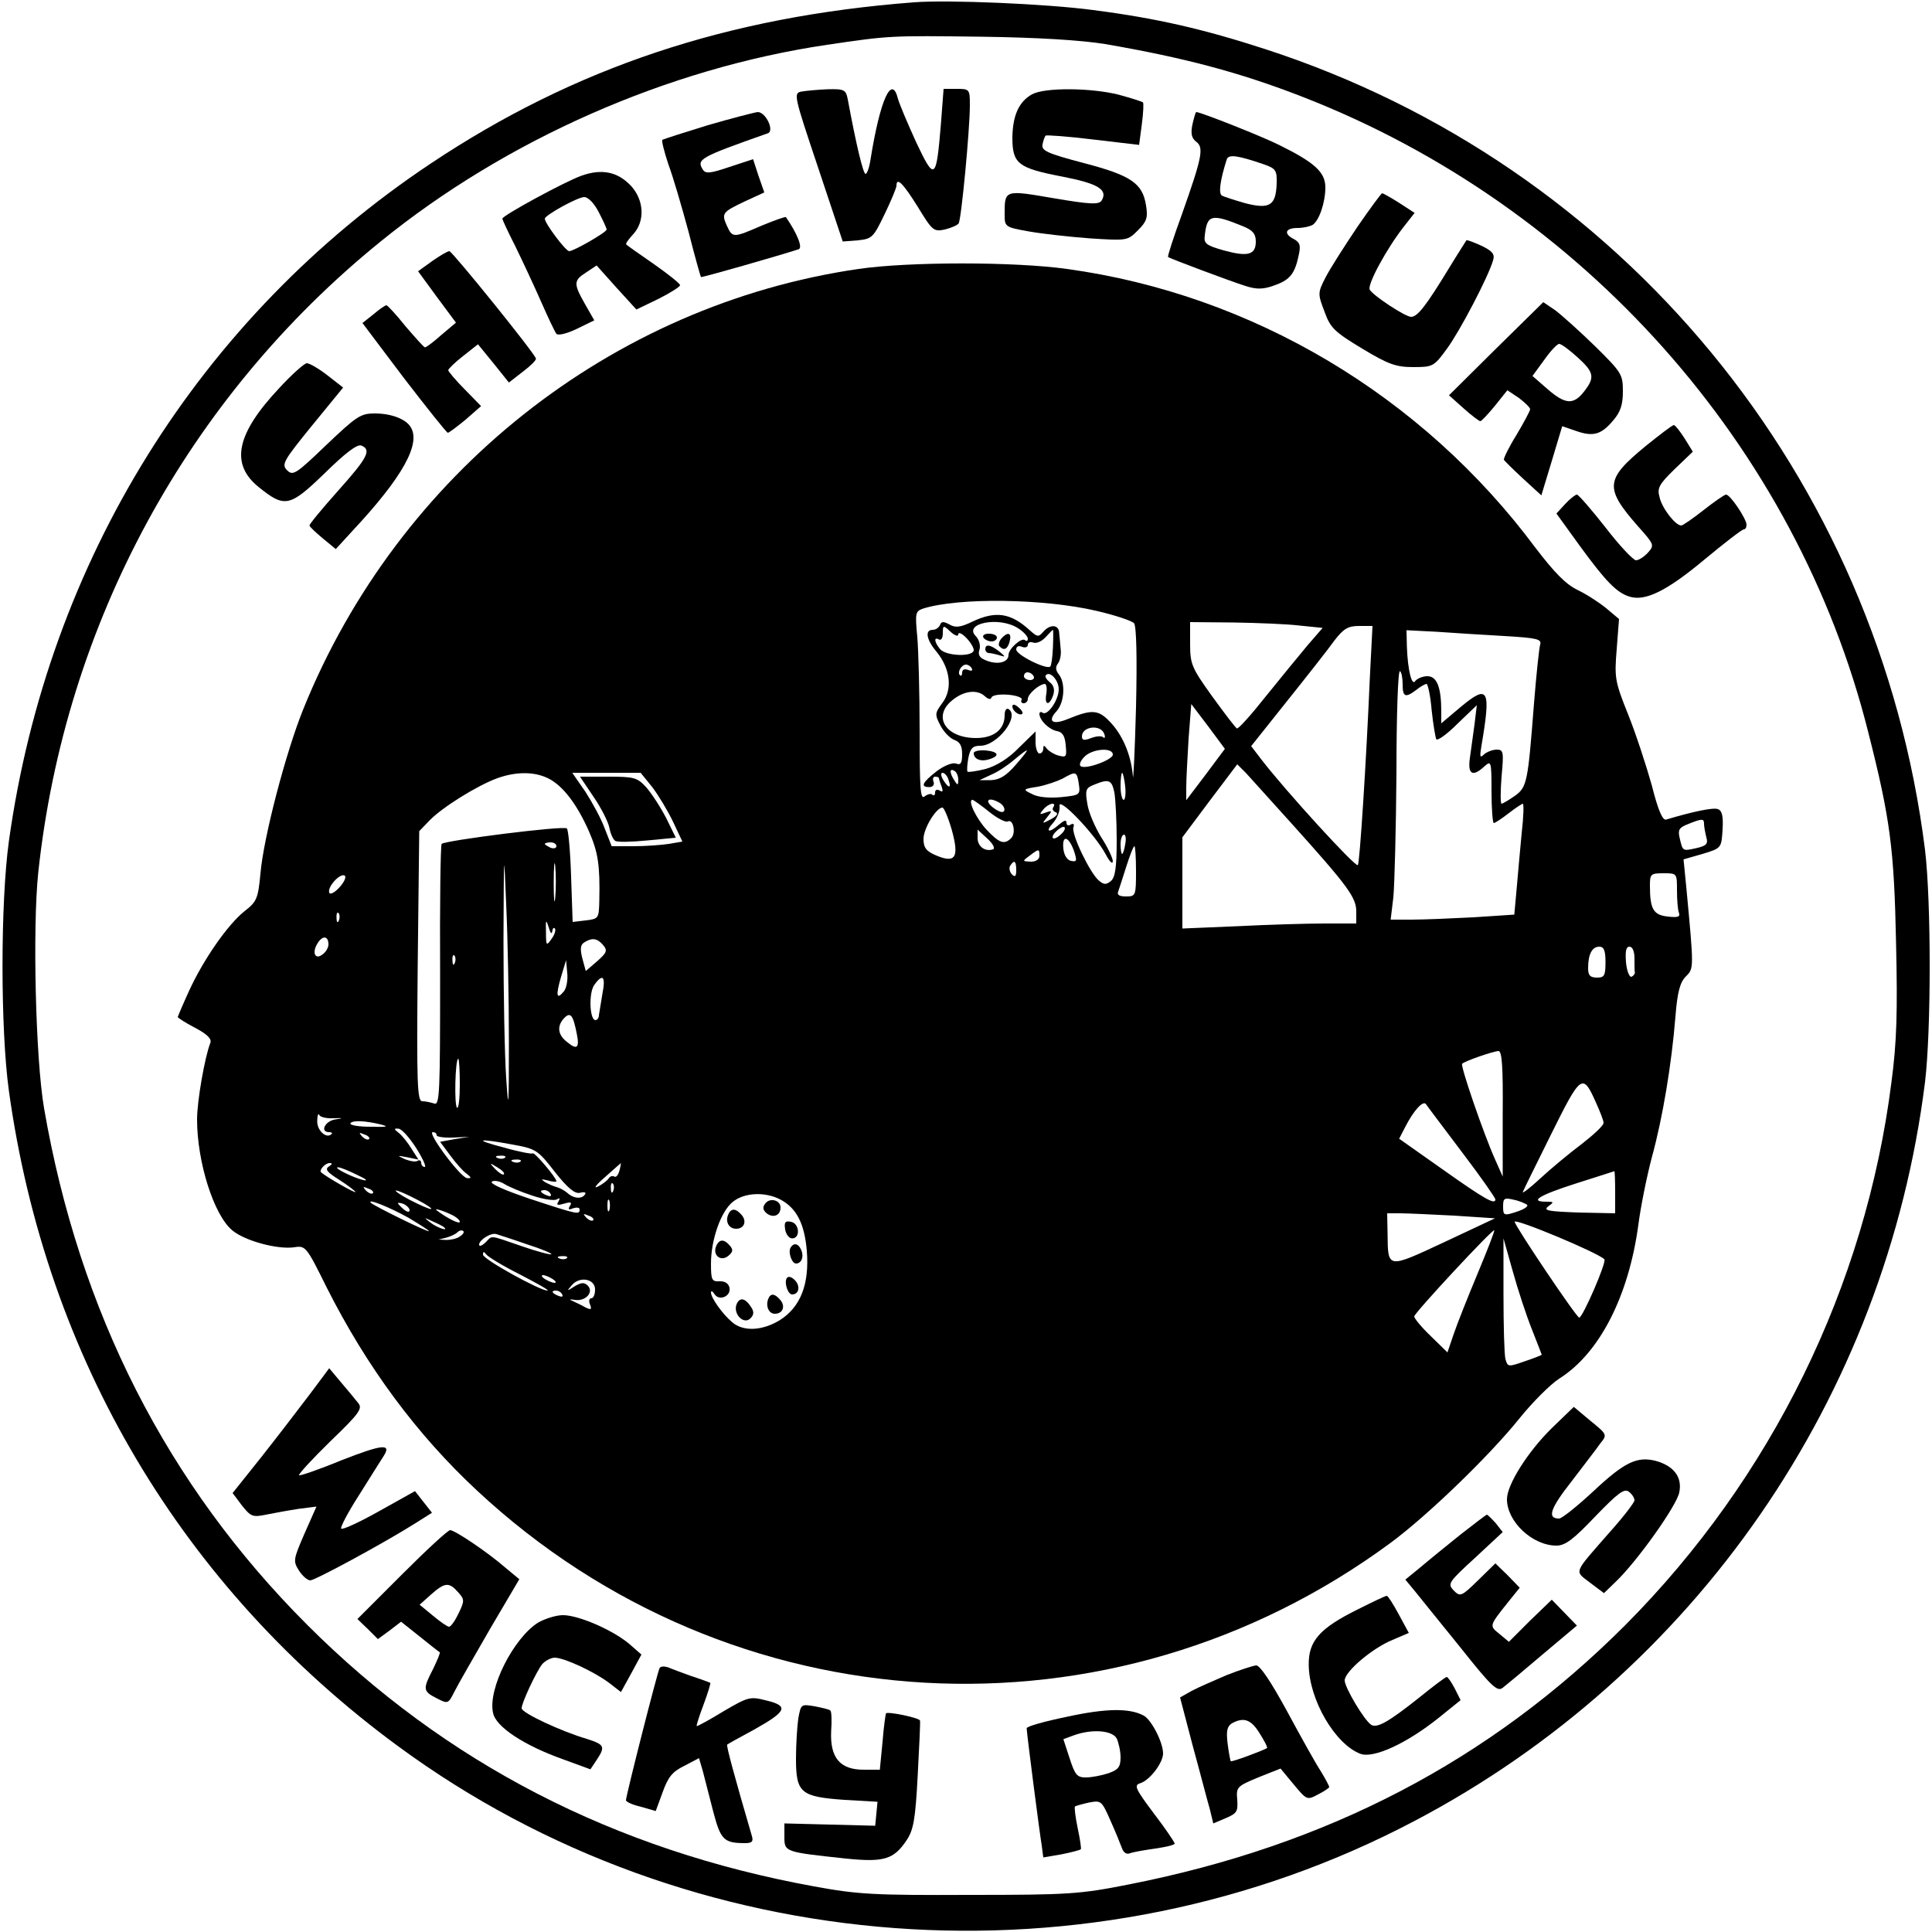
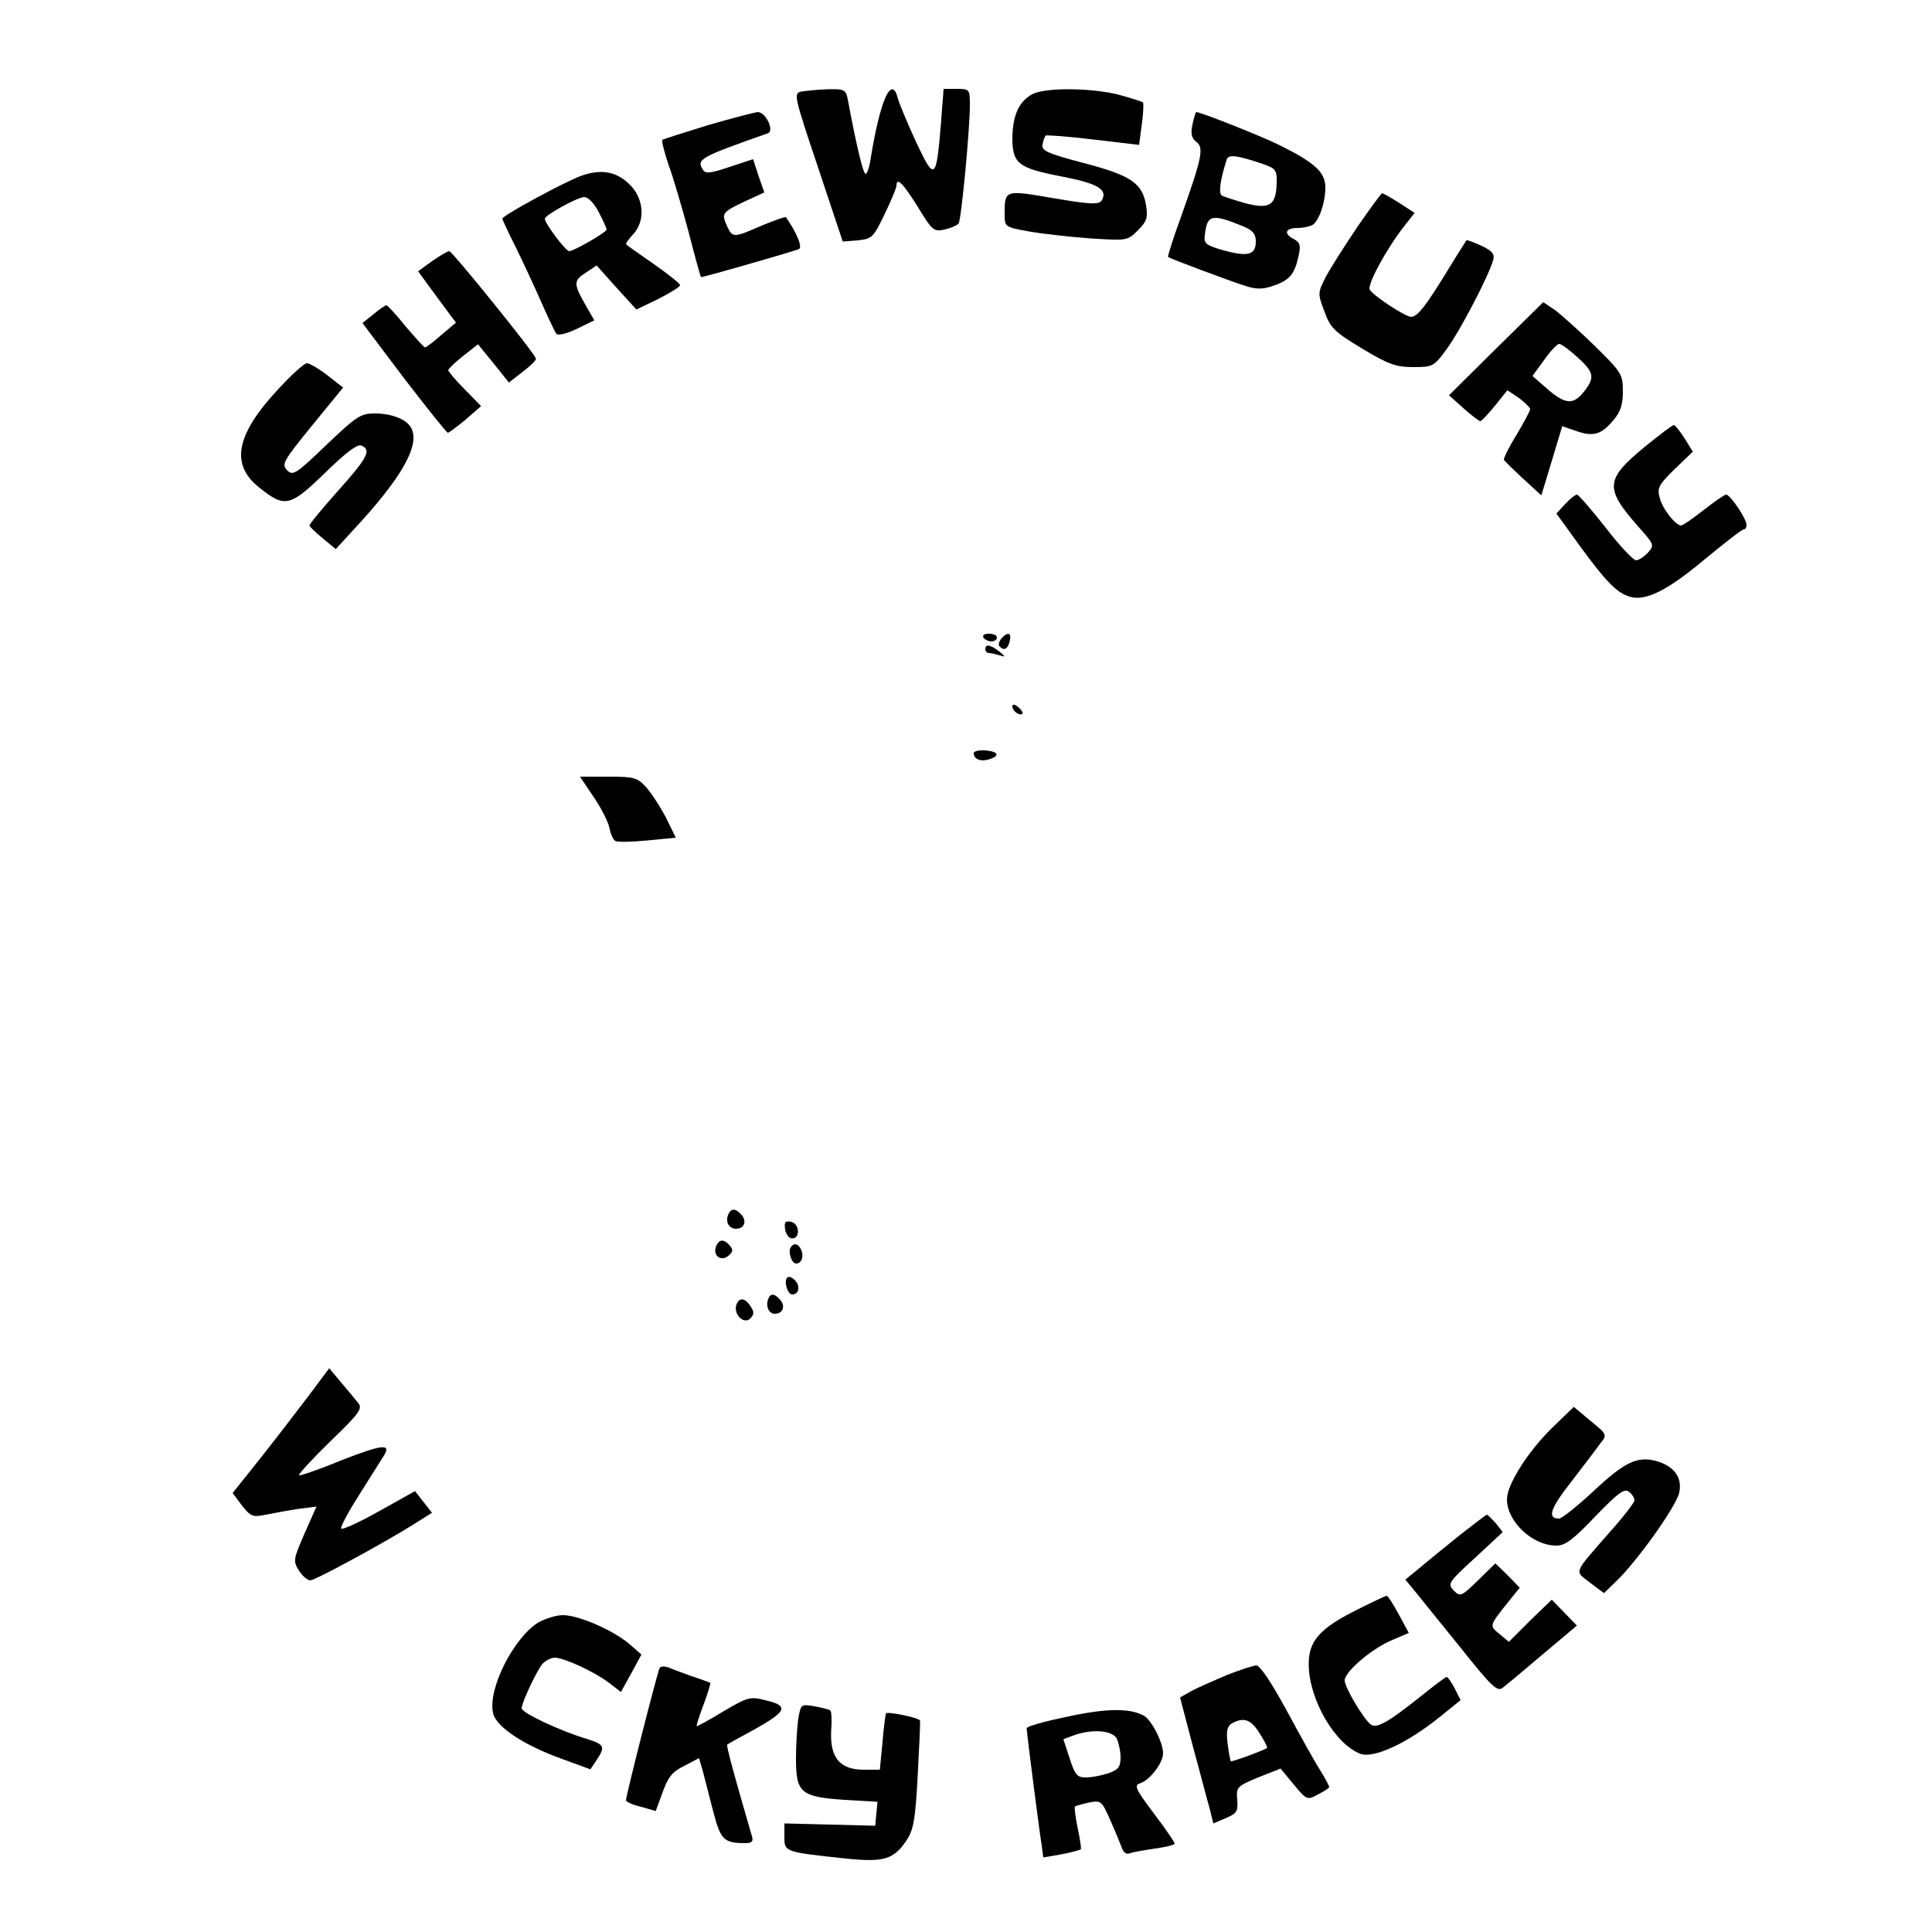
<svg xmlns="http://www.w3.org/2000/svg" version="1.0" width="500pt" height="500pt" viewBox="0 0 500 500" preserveAspectRatio="xMidYMid meet">
  <g transform="translate(0,500) scale(0.1,-0.1)" fill="#000000" stroke="none">
-     <path d="M2365 4994 c-483 -37 -878 -169 -1250 -417 -599 -399 -991 -1029 -1092 -1754 -22 -159 -22 -487 0 -646 96 -692 449 -1286 1007 -1696 757 -557 1795 -634 2630 -194 727 382 1220 1096 1322 1913 16 135 16 465 0 600 -121 968 -784 1773 -1708 2073 -160 52 -282 80 -445 101 -119 16 -376 27 -464 20z m495 -108 c203 -35 348 -73 512 -137 724 -282 1277 -903 1463 -1644 57 -224 67 -302 72 -546 4 -177 2 -255 -12 -360 -67 -529 -311 -1025 -689 -1405 -351 -351 -771 -570 -1285 -671 -126 -25 -156 -27 -411 -27 -246 -1 -289 1 -403 22 -517 94 -954 319 -1312 677 -363 363 -590 810 -681 1337 -22 128 -30 467 -15 610 69 643 386 1228 886 1633 325 264 743 448 1155 509 163 24 162 24 400 21 147 -2 258 -9 320 -19z" />
    <path d="M2074 4763 c-21 -4 -19 -11 43 -196 l64 -192 39 3 c37 4 40 7 69 67 17 35 31 69 31 74 0 24 17 7 55 -54 38 -62 41 -65 70 -59 16 4 33 11 36 16 7 11 29 243 29 306 0 41 -1 42 -34 42 l-34 0 -7 -92 c-12 -144 -16 -148 -64 -46 -22 48 -43 98 -47 112 -16 65 -46 -1 -71 -156 -3 -21 -9 -38 -13 -38 -6 0 -24 74 -46 193 -5 25 -9 27 -52 26 -26 -1 -57 -4 -68 -6z" />
    <path d="M2671 4756 c-34 -19 -50 -54 -51 -112 0 -68 15 -79 129 -101 93 -18 119 -34 102 -62 -7 -11 -30 -10 -124 6 -128 22 -127 22 -127 -42 0 -32 1 -33 63 -44 34 -6 105 -14 159 -18 95 -6 96 -6 123 21 23 23 26 33 21 64 -9 58 -39 78 -161 110 -95 25 -110 32 -107 48 2 11 6 21 8 23 2 2 58 -2 123 -10 l119 -14 7 53 c4 30 5 55 3 57 -2 2 -30 11 -63 20 -72 18 -191 19 -224 1z" />
    <path d="M1832 4676 c-62 -19 -115 -36 -118 -38 -2 -3 5 -31 16 -64 12 -32 35 -111 52 -174 16 -63 31 -116 32 -117 2 -2 204 56 253 72 11 4 -4 41 -33 83 -1 2 -29 -8 -63 -22 -74 -32 -75 -32 -90 0 -14 32 -12 35 47 63 l50 23 -15 43 -14 43 -61 -20 c-50 -17 -62 -18 -69 -7 -17 27 -8 32 168 94 18 6 -5 55 -26 55 -9 -1 -67 -16 -129 -34z" />
    <path d="M3086 4678 c-5 -24 -2 -36 10 -45 20 -15 15 -40 -37 -187 -22 -60 -38 -110 -36 -111 4 -4 162 -63 200 -75 28 -9 45 -9 71 0 42 14 56 29 66 75 7 29 5 37 -11 46 -28 14 -23 29 9 29 15 0 32 4 39 8 17 11 33 58 33 97 0 39 -27 64 -118 109 -43 22 -205 86 -216 86 -2 0 -6 -15 -10 -32z m184 -103 c32 -11 35 -16 34 -50 -2 -57 -18 -67 -81 -51 -28 8 -56 17 -61 20 -9 6 -4 41 13 94 5 13 28 10 95 -13z m-52 -161 c24 -10 32 -19 32 -39 0 -35 -21 -40 -83 -23 -46 13 -52 18 -49 39 6 54 17 57 100 23z" />
    <path d="M1504 4545 c-44 -16 -204 -103 -204 -111 0 -2 15 -35 34 -72 18 -37 48 -101 66 -142 18 -41 36 -79 40 -84 5 -5 28 1 53 13 l45 22 -24 42 c-30 53 -30 61 3 82 l27 18 51 -57 52 -57 56 27 c32 16 57 32 57 36 0 4 -30 28 -67 54 -38 26 -70 49 -72 51 -3 2 5 13 17 26 32 34 29 89 -5 126 -35 37 -76 45 -129 26z m46 -95 c11 -21 20 -41 20 -44 0 -7 -85 -56 -97 -56 -9 0 -63 72 -63 84 0 9 85 56 102 56 10 0 26 -16 38 -40z" />
    <path d="M3513 4413 c-33 -49 -70 -107 -82 -130 -21 -41 -21 -43 -3 -90 15 -42 26 -52 97 -95 68 -41 88 -48 132 -48 51 0 54 1 88 48 33 45 106 184 119 228 5 16 -1 24 -30 38 -20 9 -38 16 -39 14 -1 -2 -22 -34 -45 -72 -58 -95 -81 -126 -98 -126 -15 0 -97 54 -107 70 -8 12 44 107 87 162 l29 37 -40 26 c-22 14 -42 25 -44 25 -2 0 -31 -39 -64 -87z" />
    <path d="M1118 4324 l-36 -26 49 -67 49 -66 -38 -32 c-20 -18 -39 -32 -42 -32 -3 0 -25 25 -50 54 -24 30 -47 55 -50 55 -3 0 -18 -10 -33 -23 l-29 -23 107 -142 c60 -78 111 -142 114 -142 3 0 24 16 46 34 l40 35 -42 43 c-24 24 -43 47 -43 50 0 3 17 20 39 37 l38 30 40 -49 40 -50 36 28 c20 15 35 30 34 34 -4 15 -217 278 -224 278 -5 0 -25 -12 -45 -26z" />
-     <path d="M2222 4304 c-640 -93 -1191 -530 -1437 -1139 -45 -111 -103 -332 -111 -426 -6 -65 -10 -73 -41 -97 -44 -35 -107 -126 -144 -207 -16 -35 -29 -66 -29 -67 0 -2 20 -15 45 -28 32 -17 44 -29 39 -40 -14 -36 -34 -149 -34 -197 0 -110 43 -247 91 -287 32 -27 116 -50 160 -44 30 5 32 2 85 -105 103 -204 232 -379 389 -525 657 -612 1642 -668 2365 -134 97 72 256 226 333 322 33 41 79 87 102 102 104 65 180 213 205 398 6 47 22 126 35 175 28 102 51 240 61 364 5 64 12 89 27 104 21 21 21 19 1 232 l-7 71 49 14 c49 15 49 15 52 63 2 34 -1 49 -12 53 -12 5 -67 -7 -134 -27 -9 -3 -21 24 -37 88 -14 50 -41 133 -61 183 -35 87 -36 96 -30 170 l6 78 -32 27 c-18 15 -52 37 -75 48 -31 15 -60 45 -109 109 -293 394 -733 656 -1213 722 -136 19 -408 19 -539 0z m616 -885 c48 -11 92 -26 97 -32 6 -8 8 -87 5 -217 -3 -113 -7 -194 -8 -180 -4 52 -24 102 -54 136 -34 38 -49 40 -115 13 -39 -16 -53 -6 -29 20 21 23 24 74 6 96 -8 10 -9 19 -2 28 5 6 9 23 7 37 -1 14 -3 33 -4 43 -1 21 -24 22 -41 2 -12 -14 -15 -14 -34 3 -50 46 -89 52 -150 23 -31 -15 -44 -16 -59 -7 -15 8 -21 8 -24 -1 -3 -7 -11 -13 -19 -13 -21 0 -17 -25 10 -57 35 -43 42 -96 15 -132 -20 -27 -20 -30 -5 -59 9 -17 25 -33 36 -37 14 -5 20 -15 20 -37 0 -23 -4 -29 -16 -24 -9 3 -30 -5 -50 -20 -37 -29 -43 -41 -19 -41 9 0 14 6 11 14 -3 7 -1 13 4 13 6 0 10 -2 10 -4 0 -2 3 -12 7 -22 4 -12 3 -15 -5 -10 -7 4 -12 2 -12 -5 0 -7 -3 -9 -7 -6 -3 4 -12 2 -20 -4 -11 -10 -13 19 -13 167 0 99 -3 209 -6 245 -6 63 -5 67 15 74 92 29 313 26 449 -6z m-203 -45 c14 -9 25 -21 25 -27 0 -6 -3 -7 -7 -4 -8 9 -43 -22 -43 -38 0 -19 -27 -26 -56 -15 -19 7 -24 15 -19 29 3 11 -1 25 -9 34 -35 34 60 53 109 21z m729 7 l59 -6 -39 -45 c-21 -25 -70 -85 -108 -132 -38 -48 -72 -86 -75 -83 -4 2 -32 39 -64 83 -53 74 -57 83 -57 136 l0 56 113 -1 c61 -1 139 -4 171 -8z m-884 -23 c0 7 9 3 20 -8 11 -11 20 -26 20 -32 0 -19 -72 -16 -87 2 -15 18 -17 33 -3 25 6 -3 10 4 10 16 0 21 1 22 20 4 11 -10 20 -13 20 -7z m1065 -115 c-9 -210 -26 -478 -31 -482 -6 -6 -187 192 -250 274 l-26 34 94 118 c52 65 107 135 122 156 23 30 35 37 63 37 l35 0 -7 -137z m-820 82 c-1 -25 -4 -47 -7 -50 -9 -9 -88 30 -88 44 0 8 6 11 15 7 8 -3 15 -1 15 5 0 6 6 9 14 6 8 -3 22 3 32 14 9 10 18 19 19 19 1 0 1 -20 0 -45z m1168 29 c85 -5 97 -8 93 -22 -3 -10 -10 -78 -16 -152 -16 -206 -18 -217 -50 -240 -16 -11 -31 -20 -34 -20 -3 0 -3 32 0 70 6 65 5 70 -13 70 -10 0 -25 -6 -32 -12 -11 -11 -12 -7 -7 22 25 147 18 160 -53 101 l-51 -43 0 30 c0 63 -11 92 -36 92 -12 0 -26 -6 -31 -12 -9 -16 -20 28 -22 89 l-1 42 78 -4 c42 -3 121 -8 175 -11z m-1378 -84 c3 -6 -1 -7 -9 -4 -10 4 -16 1 -16 -7 0 -7 -3 -10 -6 -6 -7 7 4 27 16 27 5 0 12 -4 15 -10z m1115 -41 c0 -33 7 -36 36 -14 10 8 22 15 26 15 3 0 10 -30 13 -67 4 -38 10 -72 12 -76 3 -5 28 13 55 40 l50 48 -6 -50 c-4 -27 -9 -67 -12 -87 -6 -42 7 -50 38 -21 17 15 18 13 18 -65 0 -45 3 -82 6 -82 3 0 20 11 38 25 18 14 35 25 37 25 3 0 2 -35 -3 -77 -4 -43 -10 -108 -13 -144 l-6 -66 -106 -7 c-58 -3 -130 -6 -160 -6 l-54 0 7 58 c3 32 7 178 8 324 0 146 4 264 9 261 4 -2 7 -17 7 -34z m-955 21 c3 -5 -1 -10 -9 -10 -9 0 -16 5 -16 10 0 6 4 10 9 10 6 0 13 -4 16 -10z m65 -34 c0 -27 -28 -68 -41 -61 -5 4 -9 2 -9 -2 0 -17 25 -41 45 -45 14 -2 21 -12 23 -36 3 -31 2 -33 -20 -27 -13 4 -26 13 -30 19 -6 8 -8 7 -8 -1 0 -7 -4 -13 -10 -13 -5 0 -10 13 -10 29 l0 28 -43 -42 c-27 -28 -58 -47 -86 -55 -24 -6 -45 -9 -47 -7 -2 2 -1 18 2 35 5 26 12 32 31 32 44 0 103 76 73 95 -6 3 -10 -4 -10 -16 0 -37 -28 -59 -74 -59 -80 0 -114 57 -60 99 30 24 64 27 83 9 9 -8 15 -9 17 -3 2 6 22 9 44 7 22 -2 37 -8 34 -13 -3 -5 0 -9 5 -9 6 0 11 5 11 11 0 13 29 38 44 39 4 0 6 -11 4 -25 -6 -31 8 -33 18 -3 4 14 1 25 -10 33 -8 7 -13 15 -9 18 11 11 33 -14 33 -37z m380 -221 l-50 -66 0 34 c0 19 3 75 6 125 l7 90 44 -58 43 -58 -50 -67z m-262 105 c3 -8 1 -12 -3 -8 -4 4 -18 3 -31 -2 -18 -7 -24 -6 -24 4 0 27 50 32 58 6z m-229 -79 c-25 -29 -42 -39 -64 -40 l-30 0 30 14 c17 7 44 25 60 39 42 35 43 32 4 -13z m251 26 c0 -13 -69 -39 -83 -30 -5 3 -1 14 9 24 19 21 74 26 74 6z m466 -182 c143 -159 164 -188 164 -224 l0 -31 -82 0 c-46 0 -147 -3 -225 -7 l-143 -6 0 118 0 118 71 95 71 94 23 -23 c12 -13 67 -74 121 -134z m-866 117 c0 -15 -2 -15 -10 -2 -13 20 -13 33 0 25 6 -3 10 -14 10 -23z m-1060 3 c37 -19 73 -66 104 -136 24 -55 29 -88 27 -180 -1 -46 -2 -47 -35 -51 l-34 -4 -4 117 c-2 65 -7 121 -11 125 -7 8 -315 -31 -324 -40 -3 -3 -5 -156 -4 -341 0 -300 -1 -336 -15 -331 -9 3 -23 6 -31 6 -13 0 -15 41 -12 349 l4 350 27 28 c33 34 123 90 175 109 50 18 98 17 133 -1z m268 -22 c16 -21 40 -61 54 -90 l24 -51 -35 -6 c-20 -3 -61 -6 -92 -6 l-56 0 -18 46 c-9 25 -32 67 -50 95 l-34 49 89 0 88 0 30 -37z m766 21 c9 -24 2 -26 -12 -4 -7 11 -8 20 -3 20 5 0 12 -7 15 -16z m338 -13 c4 -28 3 -29 -46 -34 -31 -3 -61 0 -75 8 -25 12 -24 13 15 19 21 4 50 14 64 21 35 20 37 19 42 -14z m120 -6 c2 -19 0 -35 -4 -35 -4 0 -8 16 -8 35 0 19 2 35 4 35 2 0 6 -16 8 -35z m-28 -16 c3 -17 6 -73 6 -124 0 -70 -4 -96 -15 -105 -12 -10 -18 -10 -31 1 -23 19 -72 121 -66 138 3 8 0 11 -7 7 -6 -4 -11 -2 -11 5 0 8 -6 6 -18 -4 -27 -24 -39 -21 -16 4 10 12 18 31 16 43 -4 27 91 -72 119 -124 10 -19 18 -28 19 -19 0 8 -13 36 -30 62 -16 26 -33 65 -36 87 -6 35 -4 41 17 49 39 16 46 13 53 -20z m-324 -50 c21 -17 43 -28 48 -25 14 8 22 -30 9 -43 -18 -18 -31 -13 -64 22 -26 28 -50 77 -36 77 2 0 22 -14 43 -31z m29 22 c7 -5 12 -13 10 -19 -3 -7 -14 -3 -29 8 -25 20 -10 29 19 11z m137 -10 c-4 -5 0 -11 6 -13 8 -3 3 -10 -12 -18 -24 -13 -24 -12 -10 5 14 17 13 18 -4 12 -16 -6 -17 -5 -6 8 13 16 35 21 26 6z m-263 -58 c20 -72 10 -88 -40 -67 -26 11 -33 20 -33 43 0 27 33 81 49 81 4 0 15 -26 24 -57z m1947 15 c0 -7 3 -23 6 -35 5 -17 0 -22 -26 -28 -36 -8 -35 -8 -43 26 -5 21 -2 27 21 36 37 15 42 15 42 1z m-1660 -23 c-7 -8 -17 -15 -22 -15 -6 0 -5 7 2 15 7 8 17 15 22 15 6 0 5 -7 -2 -15z m-180 -43 c-20 -7 -40 7 -40 29 l0 22 26 -24 c14 -13 20 -25 14 -27z m342 13 c-2 -14 -6 -25 -8 -25 -2 0 -4 11 -4 25 0 14 4 25 9 25 4 0 6 -11 3 -25z m-133 -16 c9 -27 8 -30 -7 -27 -10 2 -18 14 -20 31 -4 37 13 34 27 -4z m-1339 11 c0 -5 -7 -7 -15 -4 -8 4 -15 8 -15 10 0 2 7 4 15 4 8 0 15 -4 15 -10z m-123 -505 c0 -173 -1 -186 -7 -95 -4 58 -7 218 -7 355 1 239 1 243 7 95 4 -85 7 -245 7 -355z m1623 440 c0 -63 -1 -65 -26 -65 -17 0 -24 4 -20 13 2 6 12 36 21 65 9 28 18 52 21 52 2 0 4 -29 4 -65z m-250 40 c0 -9 -9 -15 -22 -15 -22 1 -23 1 -4 15 25 19 26 19 26 0z m-1253 -107 c-2 -24 -4 -7 -4 37 0 44 2 63 4 43 2 -21 2 -57 0 -80z m1193 70 c0 -16 -3 -19 -11 -11 -6 6 -8 16 -5 22 11 17 16 13 16 -11z m-1752 -45 c-13 -14 -24 -19 -26 -13 -5 15 28 51 40 44 5 -3 -1 -17 -14 -31z m3462 -7 c0 -24 2 -51 5 -58 4 -11 -3 -13 -29 -10 -37 4 -46 19 -46 80 0 30 2 32 35 32 35 0 35 0 35 -44z m-3463 -78 c-3 -8 -6 -5 -6 6 -1 11 2 17 5 13 3 -3 4 -12 1 -19z m552 -29 c1 8 4 12 7 8 3 -3 0 -15 -8 -26 -14 -20 -15 -19 -15 17 -1 32 0 34 7 12 4 -14 8 -19 9 -11z m-579 -33 c0 -8 -6 -19 -14 -25 -20 -17 -30 3 -14 28 13 21 28 19 28 -3z m711 -2 c12 -14 9 -20 -16 -42 l-29 -25 -9 33 c-6 24 -5 35 5 41 20 13 34 11 49 -7z m2594 -44 c0 -35 -3 -40 -22 -40 -18 0 -23 6 -23 24 0 36 10 56 29 56 12 0 16 -10 16 -40z m75 10 c0 -16 0 -33 1 -37 0 -4 -4 -9 -9 -11 -5 -1 -12 15 -14 38 -2 28 0 40 9 40 8 0 13 -12 13 -30z m-3053 -12 c-3 -8 -6 -5 -6 6 -1 11 2 17 5 13 3 -3 4 -12 1 -19z m282 -74 c-19 -23 -21 -10 -7 38 l13 43 3 -33 c2 -18 -2 -40 -9 -48z m100 -6 c-4 -24 -8 -49 -9 -55 0 -7 -4 -13 -9 -13 -15 0 -18 70 -3 91 22 31 30 22 21 -23z m-66 -105 c7 -35 0 -41 -25 -20 -24 18 -27 40 -10 60 18 20 25 12 35 -40z m2396 -205 l0 -163 -20 45 c-30 67 -90 242 -85 247 7 7 79 32 94 33 9 0 12 -39 11 -162z m-2699 76 c0 -36 -3 -63 -7 -61 -8 5 -5 127 3 127 2 0 4 -30 4 -66z m2941 -49 c10 -22 19 -45 19 -51 0 -7 -26 -31 -57 -55 -32 -24 -80 -64 -107 -89 -27 -25 -47 -40 -45 -35 2 6 36 74 74 151 77 155 81 158 116 79z m-348 -126 c48 -63 87 -119 87 -123 0 -15 -27 0 -137 78 l-112 79 16 31 c21 41 45 68 53 59 3 -5 45 -60 93 -124z m-2920 87 c26 1 26 0 5 -3 -27 -4 -41 -33 -16 -33 6 0 9 -2 6 -5 -13 -13 -38 9 -37 34 0 14 3 21 5 16 2 -6 19 -10 37 -9z m122 -16 c23 -6 17 -7 -26 -6 -31 0 -55 4 -52 9 5 8 37 7 78 -3z m92 -61 c17 -27 27 -49 22 -49 -5 0 -9 5 -9 11 0 5 -4 8 -9 5 -5 -4 -20 -1 -33 4 -21 10 -21 10 6 5 l29 -6 -18 28 c-9 15 -24 34 -33 41 -13 10 -13 12 -1 11 8 0 28 -22 46 -50z m-122 23 c-3 -3 -11 0 -18 7 -9 10 -8 11 6 5 10 -3 15 -9 12 -12z m175 10 c0 -4 19 -7 43 -6 l42 2 -38 -6 -38 -7 26 -35 c14 -19 33 -41 42 -47 13 -10 14 -13 2 -12 -16 0 -105 119 -89 119 6 0 10 -3 10 -8z m196 -24 c61 -11 66 -14 110 -71 34 -43 52 -57 65 -54 11 3 17 1 13 -4 -8 -13 -30 -11 -46 4 -7 6 -20 13 -28 15 -8 2 -21 8 -30 13 -11 8 -10 8 8 4 12 -4 22 -4 22 -2 0 9 -57 76 -61 72 -3 -2 -36 4 -74 15 -81 21 -71 25 21 8z m-19 -34 c-3 -3 -12 -4 -19 -1 -8 3 -5 6 6 6 11 1 17 -2 13 -5z m40 -10 c-3 -3 -12 -4 -19 -1 -8 3 -5 6 6 6 11 1 17 -2 13 -5z m-496 -13 c-11 -7 -4 -15 28 -35 22 -14 41 -29 41 -31 0 -4 -74 38 -89 51 -6 5 10 24 22 24 8 0 7 -3 -2 -9z m453 -20 c-2 -3 -12 3 -22 13 -16 17 -16 18 5 5 12 -7 20 -15 17 -18z m299 9 c-3 -11 -9 -18 -13 -15 -5 3 -11 1 -15 -5 -3 -5 -16 -15 -28 -21 -12 -6 -4 5 18 24 22 20 41 36 42 37 0 0 -1 -9 -4 -20z m-678 -11 c22 -10 29 -16 15 -13 -28 7 -80 33 -65 33 6 0 28 -9 50 -20z m3255 -44 l0 -55 -95 2 c-79 3 -92 5 -78 16 15 11 15 12 -5 12 -46 0 -18 17 76 47 53 17 98 31 100 32 1 0 2 -24 2 -54z m-2803 -9 c29 -10 58 -14 64 -10 8 5 9 3 4 -6 -6 -9 -2 -10 15 -5 17 5 21 4 15 -6 -6 -9 -3 -11 8 -6 10 3 17 2 17 -3 0 -14 -3 -14 -127 27 -66 22 -107 40 -100 45 6 4 21 1 32 -6 11 -7 44 -21 72 -30z m210 12 c-3 -8 -6 -5 -6 6 -1 11 2 17 5 13 3 -3 4 -12 1 -19z m-622 -6 c-3 -3 -11 0 -18 7 -9 10 -8 11 6 5 10 -3 15 -9 12 -12z m115 -17 c25 -13 41 -24 35 -24 -5 0 -30 11 -55 24 -25 13 -40 24 -35 24 6 0 30 -11 55 -24z m345 15 c3 -6 -1 -7 -9 -4 -18 7 -21 14 -7 14 6 0 13 -4 16 -10z m594 -14 c42 -22 63 -62 69 -133 7 -86 -16 -145 -69 -179 -45 -28 -95 -31 -124 -6 -25 21 -55 63 -55 77 0 5 4 4 9 -4 12 -19 43 -6 39 16 -2 11 -12 18 -26 17 -20 -1 -22 4 -22 46 0 62 26 136 57 160 30 24 83 26 122 6z m-442 -28 c-3 -7 -5 -2 -5 12 0 14 2 19 5 13 2 -7 2 -19 0 -25z m2375 14 c4 -4 -8 -12 -27 -18 -33 -11 -35 -10 -35 14 0 21 3 23 28 17 15 -3 30 -10 34 -13z m-2894 -34 c28 -17 52 -32 52 -34 0 -5 -142 65 -150 73 -12 13 50 -12 98 -39z m2 20 c0 -6 -6 -5 -15 2 -8 7 -15 14 -15 16 0 2 7 1 15 -2 8 -4 15 -11 15 -16z m105 -10 c14 -6 25 -15 25 -20 0 -7 -31 8 -59 29 -10 7 10 2 34 -9z m370 -16 c-3 -3 -11 0 -18 7 -9 10 -8 11 6 5 10 -3 15 -9 12 -12z m2228 12 l106 -7 -132 -62 c-148 -69 -145 -69 -146 23 l-1 52 33 0 c19 0 82 -3 140 -6z m-2614 -30 c14 -12 -19 -1 -35 12 -18 14 -18 14 6 3 14 -6 27 -13 29 -15z m3003 -83 c7 -6 -56 -151 -65 -151 -7 0 -167 238 -167 248 0 10 216 -80 232 -97z m-2962 59 c-8 -6 -24 -9 -35 -9 l-20 1 20 5 c11 3 24 9 29 14 5 5 12 6 15 3 3 -3 -1 -9 -9 -14z m2634 -96 c-25 -60 -53 -130 -62 -157 l-16 -47 -43 42 c-24 23 -43 46 -43 51 0 9 203 227 207 223 2 -1 -18 -52 -43 -112z m-2461 76 c38 -12 66 -24 64 -26 -2 -2 -37 7 -77 21 -87 30 -75 28 -94 9 -9 -8 -16 -11 -16 -5 0 12 31 32 45 27 6 -2 41 -13 78 -26z m2601 -219 c14 -36 26 -66 26 -67 0 -1 -20 -9 -44 -17 -43 -15 -44 -15 -50 6 -3 12 -5 87 -5 167 l0 145 24 -85 c13 -47 35 -114 49 -149z m-2619 141 c44 -23 77 -41 72 -42 -18 -1 -167 81 -167 93 0 8 2 9 8 1 4 -6 43 -30 87 -52z m122 42 c-3 -3 -12 -4 -19 -1 -8 3 -5 6 6 6 11 1 17 -2 13 -5z m-37 -54 c8 -5 11 -10 5 -10 -5 0 -17 5 -25 10 -8 5 -10 10 -5 10 6 0 17 -5 25 -10z m110 -27 c0 -13 -4 -23 -10 -23 -5 0 -7 -7 -3 -16 5 -13 3 -15 -13 -7 -10 6 -26 13 -34 17 -8 3 -5 4 7 2 28 -5 51 20 34 37 -9 9 -17 8 -34 -2 -20 -13 -21 -13 -8 2 20 25 61 18 61 -10z m-85 -13 c3 -6 -1 -7 -9 -4 -18 7 -21 14 -7 14 6 0 13 -4 16 -10z" />
    <path d="M2545 3350 c3 -5 13 -10 21 -10 8 0 14 5 14 10 0 6 -9 10 -21 10 -11 0 -17 -4 -14 -10z" />
    <path d="M2591 3347 c-6 -8 -8 -17 -4 -20 11 -12 21 -7 26 13 6 23 -5 26 -22 7z" />
    <path d="M2550 3320 c0 -5 4 -10 9 -10 5 0 18 -3 28 -6 16 -5 16 -4 -1 10 -23 18 -36 20 -36 6z" />
    <path d="M2620 3172 c0 -12 19 -26 26 -19 2 2 -2 10 -11 17 -9 8 -15 8 -15 2z" />
    <path d="M2520 3051 c0 -16 19 -23 40 -16 29 9 24 20 -10 23 -16 1 -30 -2 -30 -7z" />
    <path d="M1536 2938 c20 -29 38 -65 41 -80 3 -16 10 -31 15 -34 5 -4 43 -3 84 1 l73 7 -25 51 c-15 29 -38 64 -52 80 -23 25 -32 27 -98 27 l-73 0 35 -52z" />
-     <path d="M1981 1886 c-8 -10 -7 -17 3 -26 17 -13 36 -6 36 15 0 19 -27 26 -39 11z" />
    <path d="M1884 1855 c-7 -18 3 -35 21 -35 21 0 28 19 15 35 -16 19 -29 19 -36 0z" />
    <path d="M2032 1818 c2 -12 10 -23 18 -23 22 0 19 39 -3 43 -15 3 -18 -1 -15 -20z" />
    <path d="M1853 1774 c-9 -23 13 -40 32 -24 12 10 13 16 4 26 -15 18 -28 18 -36 -2z" />
    <path d="M2046 1771 c-7 -11 3 -41 14 -41 14 0 21 17 14 34 -7 18 -20 21 -28 7z" />
    <path d="M2036 1692 c-7 -12 3 -42 14 -42 18 0 22 22 7 37 -9 9 -17 11 -21 5z" />
    <path d="M1988 1638 c-7 -19 2 -38 17 -38 21 0 28 19 15 35 -15 18 -26 19 -32 3z" />
    <path d="M1906 1624 c-9 -25 19 -53 36 -36 9 9 10 17 2 29 -15 24 -30 27 -38 7z" />
    <path d="M3872 4098 l-122 -121 38 -34 c20 -18 40 -33 43 -33 3 0 20 18 38 40 l32 40 30 -20 c16 -12 29 -25 29 -29 0 -4 -16 -34 -35 -66 -20 -32 -34 -61 -33 -65 2 -3 24 -25 50 -49 l47 -43 27 89 27 90 35 -12 c45 -16 66 -10 97 27 19 22 25 41 25 75 0 44 -3 49 -72 117 -40 39 -87 81 -103 93 l-31 21 -122 -120z m211 -23 c43 -39 45 -52 16 -89 -27 -34 -48 -33 -94 7 l-39 34 30 41 c16 23 34 42 39 42 6 0 27 -16 48 -35z" />
    <path d="M723 3996 c-112 -119 -128 -197 -53 -257 67 -54 80 -51 170 36 53 52 84 76 95 72 27 -11 17 -31 -60 -117 -41 -46 -75 -87 -74 -90 0 -3 16 -18 34 -33 l34 -28 44 48 c129 138 178 226 149 269 -13 20 -50 34 -92 34 -37 0 -47 -7 -126 -82 -78 -75 -86 -80 -101 -65 -15 15 -10 24 64 115 l81 99 -41 32 c-22 17 -46 31 -53 31 -6 0 -39 -29 -71 -64z" />
    <path d="M4257 3844 c-103 -85 -105 -107 -17 -207 41 -46 42 -48 25 -67 -10 -11 -24 -20 -31 -20 -7 0 -43 38 -79 85 -37 47 -70 85 -74 85 -4 0 -18 -11 -30 -24 l-23 -25 60 -83 c67 -92 96 -122 129 -132 41 -13 97 15 193 95 52 43 98 79 103 79 4 0 7 5 7 12 0 15 -42 78 -53 78 -4 0 -30 -18 -58 -40 -28 -22 -54 -40 -58 -40 -15 0 -50 45 -56 73 -7 24 -1 34 39 73 l47 45 -21 34 c-12 19 -25 35 -28 35 -4 0 -38 -26 -75 -56z" />
    <path d="M802 1392 c-28 -37 -84 -110 -125 -162 l-75 -94 24 -32 c23 -29 28 -31 62 -24 20 4 58 11 84 15 l47 6 -31 -70 c-29 -67 -30 -71 -14 -96 9 -14 22 -25 29 -25 12 0 186 94 269 146 l46 29 -22 28 -22 28 -93 -52 c-50 -28 -95 -49 -98 -45 -3 3 18 43 47 88 29 46 57 91 63 100 21 33 -4 30 -109 -11 -58 -24 -108 -41 -110 -39 -2 3 34 42 81 88 75 72 84 85 72 99 -7 9 -27 33 -44 53 l-31 37 -50 -67z" />
    <path d="M4016 1304 c-62 -61 -116 -146 -116 -184 0 -58 66 -120 128 -120 23 0 44 16 101 76 59 61 75 73 87 63 8 -6 14 -16 14 -22 0 -5 -28 -42 -63 -81 -97 -111 -93 -100 -52 -132 l36 -27 30 29 c55 52 159 198 165 232 8 39 -14 68 -60 81 -49 13 -82 -3 -162 -78 -42 -39 -82 -71 -89 -71 -32 0 -23 26 32 96 32 42 66 86 75 99 18 22 17 23 -26 58 l-43 36 -57 -55z" />
    <path d="M3779 1028 c-36 -29 -83 -67 -104 -85 l-38 -31 24 -29 c13 -16 66 -82 118 -146 81 -102 96 -116 110 -105 9 7 56 46 104 87 l88 74 -32 33 -33 34 -56 -54 -55 -55 -24 20 c-27 22 -28 20 23 84 l29 36 -31 32 -32 31 -45 -44 c-43 -42 -46 -43 -63 -26 -16 17 -14 21 55 84 l72 67 -18 23 c-11 12 -21 22 -23 22 -2 0 -33 -24 -69 -52z" />
-     <path d="M1040 925 l-115 -115 27 -26 26 -26 30 22 30 23 49 -39 c26 -21 49 -39 51 -40 2 -1 -6 -20 -17 -43 -27 -52 -27 -58 9 -76 29 -15 30 -15 46 17 9 18 51 91 92 162 l76 129 -35 29 c-47 41 -132 98 -144 98 -6 0 -62 -52 -125 -115z m145 -45 c17 -19 18 -22 2 -55 -9 -19 -20 -35 -25 -35 -4 0 -23 13 -42 29 l-34 28 29 26 c36 32 47 33 70 7z" />
    <path d="M3514 835 c-99 -49 -128 -82 -127 -144 1 -90 68 -205 134 -230 34 -12 118 26 202 93 l57 46 -15 30 c-9 17 -18 30 -21 30 -3 0 -35 -24 -72 -54 -78 -62 -108 -79 -123 -70 -18 11 -69 97 -69 115 0 23 72 84 124 105 l42 18 -26 48 c-14 26 -28 48 -31 48 -4 0 -37 -16 -75 -35z" />
    <path d="M1393 801 c-64 -40 -131 -172 -117 -234 7 -36 80 -84 181 -120 l71 -26 16 24 c23 35 21 40 -26 55 -65 19 -168 67 -168 79 0 14 37 93 53 114 8 9 23 17 33 17 26 -1 101 -36 140 -65 l31 -24 27 49 26 48 -32 28 c-43 36 -131 74 -171 74 -18 0 -46 -9 -64 -19z" />
    <path d="M1707 683 c-5 -8 -87 -330 -87 -342 0 -4 17 -12 39 -17 l38 -11 18 49 c14 39 25 53 56 68 l38 20 10 -34 c5 -19 17 -66 27 -105 19 -72 27 -81 82 -81 18 0 22 4 18 18 -45 154 -67 235 -64 237 2 2 33 19 70 39 84 47 90 61 32 75 -43 11 -47 10 -112 -28 -36 -22 -67 -39 -69 -38 -1 2 7 27 18 56 11 30 19 55 17 56 -2 1 -23 9 -48 17 -25 9 -52 19 -61 23 -10 3 -19 3 -22 -2z" />
    <path d="M3175 665 c-33 -14 -74 -32 -91 -41 l-30 -17 33 -126 c19 -69 38 -143 44 -163 l9 -37 33 14 c28 12 31 17 29 47 -3 33 -1 35 54 58 l58 23 34 -41 c34 -41 35 -41 63 -26 16 8 29 17 29 19 0 3 -10 22 -23 43 -13 20 -52 90 -87 155 -41 75 -69 117 -79 117 -9 -1 -43 -12 -76 -25z m85 -151 c12 -19 21 -36 19 -38 -9 -6 -92 -37 -94 -34 -1 2 -5 22 -8 46 -4 33 -1 44 11 52 31 17 50 10 72 -26z" />
    <path d="M2066 553 c-3 -21 -6 -68 -6 -104 0 -89 12 -99 125 -107 l86 -5 -3 -31 -3 -31 -117 3 -118 3 0 -35 c0 -39 1 -39 160 -56 98 -10 123 -2 156 47 18 27 23 53 29 168 4 74 7 138 6 142 0 7 -82 24 -88 19 -1 -1 -6 -35 -9 -74 l-7 -72 -42 0 c-61 0 -87 31 -84 99 2 28 1 52 -2 54 -2 3 -20 7 -40 11 -36 6 -36 6 -43 -31z" />
    <path d="M2761 557 c-58 -12 -105 -25 -104 -30 1 -19 34 -275 39 -303 l4 -31 47 8 c25 5 48 11 50 13 2 1 -2 27 -8 55 -6 29 -9 54 -7 56 1 1 18 6 36 10 32 6 33 5 56 -47 13 -29 26 -61 30 -72 4 -11 12 -16 21 -12 8 3 37 8 65 12 27 4 50 9 50 13 0 3 -24 39 -54 78 -48 64 -52 73 -35 78 25 8 59 53 59 77 0 29 -30 87 -50 98 -37 20 -98 19 -199 -3z m129 -56 c5 -11 10 -33 10 -49 0 -25 -6 -32 -31 -41 -18 -6 -44 -11 -59 -11 -23 0 -28 7 -42 50 l-16 49 27 10 c47 17 99 13 111 -8z" />
  </g>
</svg>